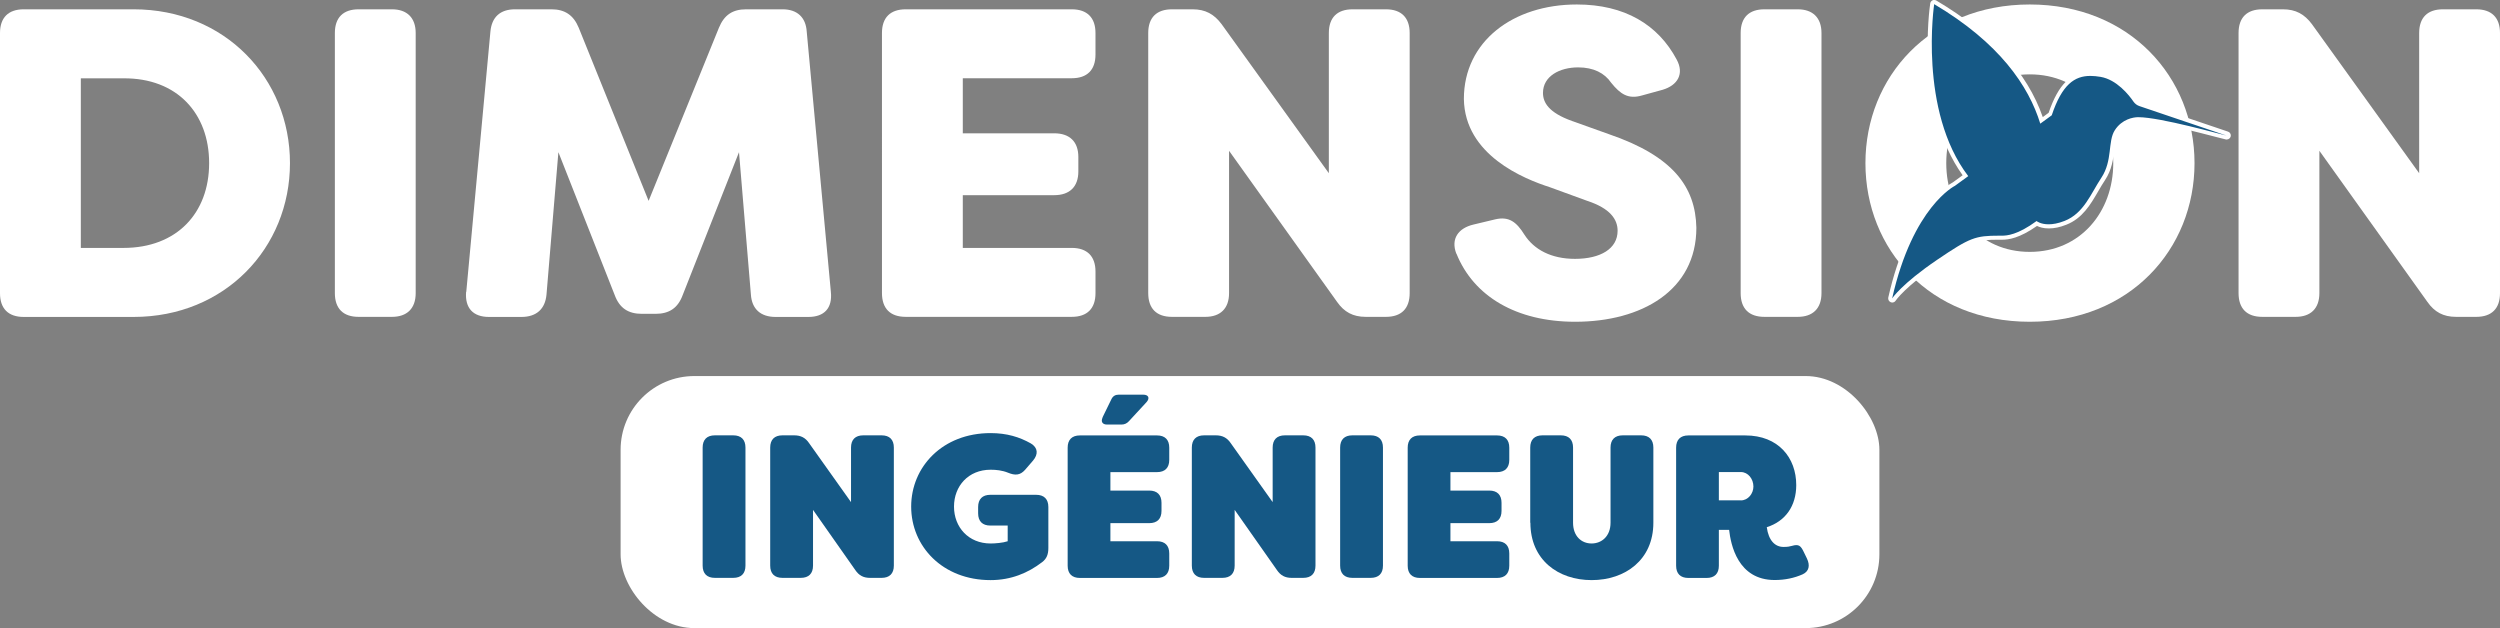
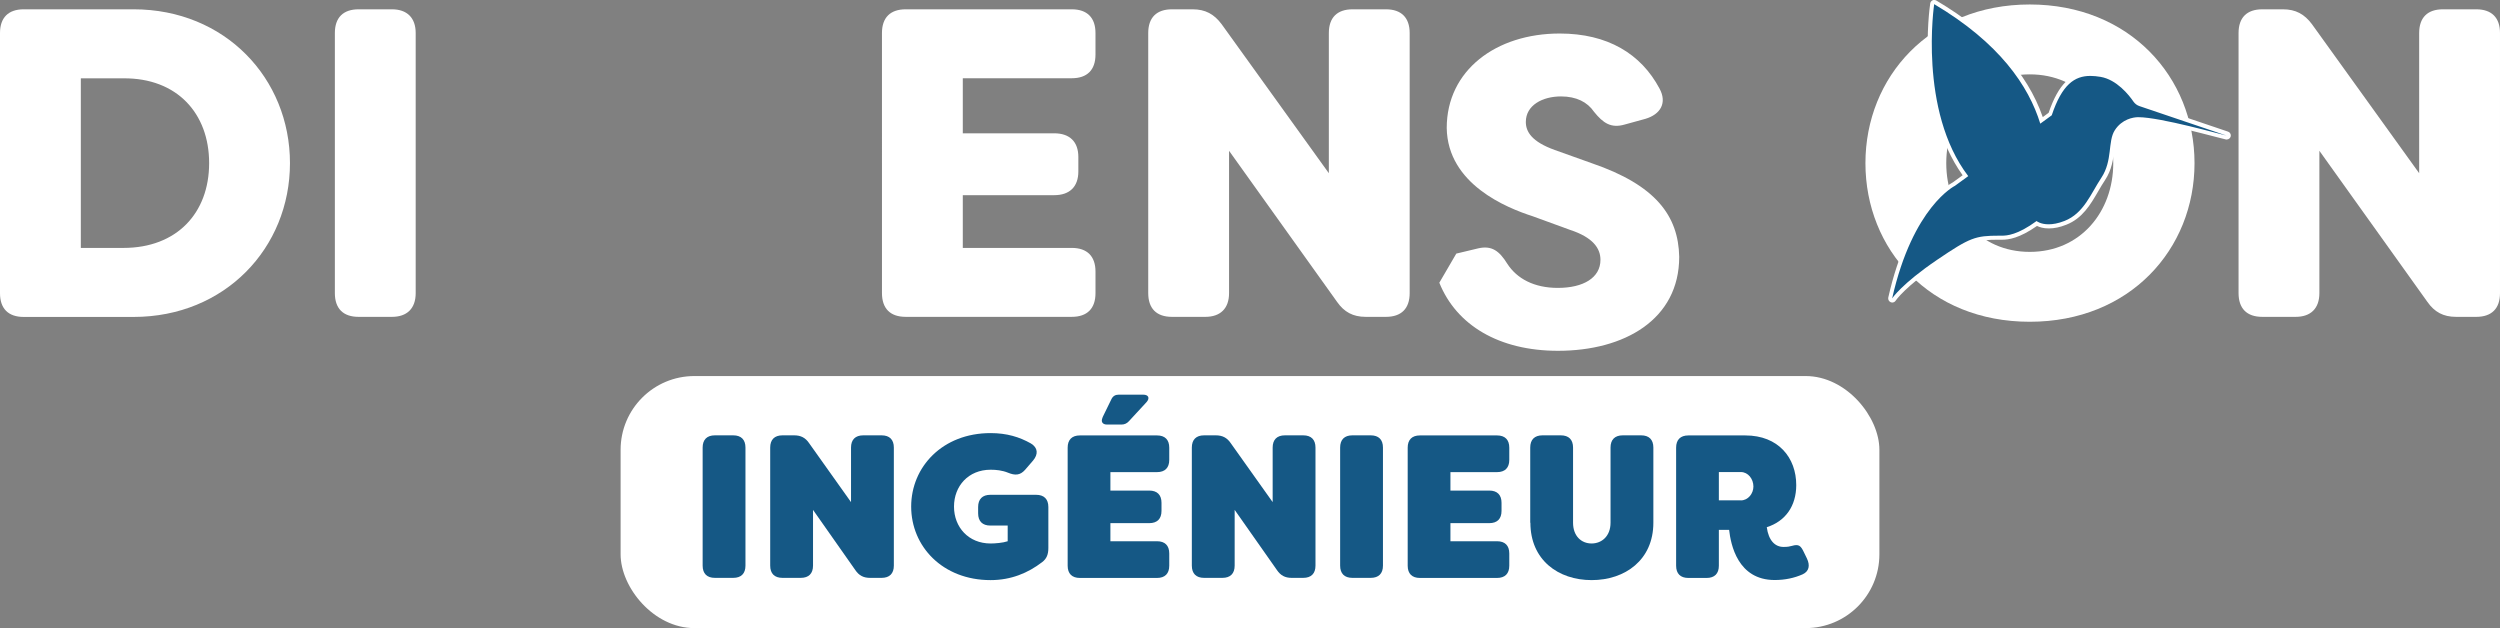
<svg xmlns="http://www.w3.org/2000/svg" id="Calque_2" viewBox="0 0 290.12 72.88">
  <rect x="0" y="0" width="290.12" height="72.88" fill="#808080" stroke="none" />
  <defs>
    <style>.cls-1{fill:#155885;}.cls-2{fill:#fff;}</style>
  </defs>
  <g id="Calque_1-2">
    <g>
      <rect class="cls-2" x="72.02" y="43.64" width="146.08" height="29.25" rx="8.56" ry="8.56" />
      <g>
        <path class="cls-1" d="M81.54,65.64v-13.7c0-.92,.5-1.42,1.42-1.42h2.13c.92,0,1.42,.5,1.42,1.42v13.7c0,.92-.5,1.42-1.42,1.42h-2.13c-.92,0-1.42-.5-1.42-1.42Z" />
        <path class="cls-1" d="M89.38,65.64v-13.7c0-.92,.5-1.42,1.42-1.42h1.37c.76,0,1.3,.28,1.72,.9l4.87,6.85v-6.33c0-.92,.5-1.42,1.42-1.42h2.13c.92,0,1.42,.5,1.42,1.42v13.7c0,.92-.5,1.42-1.42,1.42h-1.35c-.76,0-1.28-.28-1.7-.9l-4.91-6.99v6.47c0,.92-.5,1.42-1.42,1.42h-2.13c-.92,0-1.42-.5-1.42-1.42Z" />
        <path class="cls-1" d="M105.74,58.79c0-4.61,3.64-8.53,9.21-8.53,1.89,0,3.35,.45,4.68,1.2,.83,.5,.87,1.25,.26,1.98l-.94,1.09c-.57,.64-1.16,.66-1.96,.33-.69-.28-1.39-.35-2.03-.35-2.58,0-4.25,1.89-4.25,4.28s1.68,4.28,4.25,4.28c.52,0,1.42-.07,1.98-.26v-1.82h-2.01c-.92,0-1.42-.5-1.42-1.42v-.73c0-.92,.5-1.42,1.42-1.42h5.31c.92,0,1.42,.5,1.42,1.42v4.75c0,.73-.19,1.25-.73,1.65-1.63,1.25-3.59,2.08-5.98,2.08-5.57,0-9.21-3.92-9.21-8.53Z" />
        <path class="cls-1" d="M128.86,54.78v2.15h4.51c.92,0,1.42,.5,1.42,1.42v.94c0,.92-.5,1.42-1.42,1.42h-4.51v2.1h5.41c.92,0,1.42,.5,1.42,1.42v1.42c0,.92-.5,1.42-1.42,1.42h-8.95c-.92,0-1.42-.5-1.42-1.42v-13.7c0-.92,.5-1.42,1.42-1.42h8.95c.92,0,1.42,.5,1.42,1.42v1.42c0,.92-.5,1.42-1.42,1.42h-5.41Zm-.92-6.33l1.04-2.13c.17-.35,.45-.52,.83-.52h2.86c.61,0,.8,.4,.38,.87l-2.05,2.22c-.24,.26-.52,.38-.87,.38h-1.65c-.54,0-.76-.33-.52-.83Z" />
        <path class="cls-1" d="M138.31,65.64v-13.7c0-.92,.5-1.42,1.42-1.42h1.37c.76,0,1.3,.28,1.72,.9l4.87,6.85v-6.33c0-.92,.5-1.42,1.42-1.42h2.13c.92,0,1.42,.5,1.42,1.42v13.7c0,.92-.5,1.42-1.42,1.42h-1.35c-.76,0-1.28-.28-1.7-.9l-4.91-6.99v6.47c0,.92-.5,1.42-1.42,1.42h-2.13c-.92,0-1.42-.5-1.42-1.42Z" />
        <path class="cls-1" d="M155.52,65.64v-13.7c0-.92,.5-1.42,1.42-1.42h2.13c.92,0,1.42,.5,1.42,1.42v13.7c0,.92-.5,1.42-1.42,1.42h-2.13c-.92,0-1.42-.5-1.42-1.42Z" />
        <path class="cls-1" d="M168.32,54.78v2.15h4.51c.92,0,1.42,.5,1.42,1.42v.94c0,.92-.5,1.42-1.42,1.42h-4.51v2.1h5.41c.92,0,1.42,.5,1.42,1.42v1.42c0,.92-.5,1.42-1.42,1.42h-8.95c-.92,0-1.42-.5-1.42-1.42v-13.7c0-.92,.5-1.42,1.42-1.42h8.95c.92,0,1.42,.5,1.42,1.42v1.42c0,.92-.5,1.42-1.42,1.42h-5.41Z" />
        <path class="cls-1" d="M177.58,60.66v-8.72c0-.92,.5-1.42,1.42-1.42h2.13c.92,0,1.42,.5,1.42,1.42v8.72c0,1.56,.97,2.41,2.15,2.41s2.2-.85,2.2-2.41v-8.72c0-.92,.5-1.42,1.42-1.42h2.13c.92,0,1.42,.5,1.42,1.42v8.72c0,4.32-3.28,6.66-7.16,6.66s-7.11-2.34-7.11-6.66Z" />
        <path class="cls-1" d="M200.65,61.49h-1.18v4.16c0,.92-.5,1.42-1.42,1.42h-2.12c-.92,0-1.42-.5-1.42-1.42v-13.7c0-.92,.5-1.42,1.42-1.42h6.61c3.85,0,5.91,2.6,5.91,5.76,0,2.43-1.25,4.2-3.42,4.89,.21,1.56,.97,2.29,1.94,2.29,.5,0,.71-.05,.97-.12,.83-.24,1.04-.02,1.42,.78l.33,.68c.38,.8,.26,1.49-.5,1.84-.95,.42-2.03,.66-3.24,.66-4.3,0-5.1-4.13-5.29-5.83Zm1.37-3.42c.85,0,1.46-.8,1.46-1.61,0-.87-.61-1.68-1.46-1.68h-2.55v3.28h2.55Z" />
      </g>
      <g>
        <g>
          <path class="cls-2" d="M0,34.02V3.83C0,2.05,.97,1.08,2.75,1.08H15.5c10.61,0,18.15,8.01,18.15,17.85s-7.55,17.85-18.15,17.85H2.75c-1.79,0-2.75-.97-2.75-2.75Zm14.33-5.25c6.17,0,9.94-4.03,9.94-9.84s-3.77-9.89-9.94-9.84h-4.95V28.77h4.95Z" />
          <path class="cls-2" d="M38.86,34.02V3.83c0-1.79,.97-2.75,2.75-2.75h3.88c1.73,0,2.75,.97,2.75,2.75v30.19c0,1.79-1.02,2.75-2.75,2.75h-3.88c-1.79,0-2.75-.97-2.75-2.75Z" />
-           <path class="cls-2" d="M54.11,33.87l2.8-30.19c.15-1.68,1.12-2.6,2.86-2.6h4.23c1.53,0,2.55,.66,3.16,2.14l8.11,20.09L83.43,3.22c.61-1.48,1.58-2.14,3.16-2.14h4.23c1.68,0,2.7,.92,2.8,2.6l2.8,30.19c.2,1.89-.77,2.91-2.6,2.91h-3.82c-1.73,0-2.75-.92-2.86-2.6l-1.38-16.52-6.53,16.57c-.56,1.53-1.58,2.19-3.16,2.19h-1.58c-1.58,0-2.6-.66-3.16-2.19l-6.53-16.57-1.38,16.52c-.15,1.68-1.17,2.6-2.91,2.6h-3.77c-1.83,0-2.8-1.02-2.65-2.91Z" />
          <path class="cls-2" d="M111.73,9.09v6.38h10.61c1.79,0,2.8,.97,2.8,2.75v1.68c0,1.78-1.02,2.75-2.8,2.75h-10.61v6.12h12.65c1.78,0,2.75,.97,2.75,2.75v2.5c0,1.79-.97,2.75-2.75,2.75h-19.28c-1.79,0-2.75-.97-2.75-2.75V3.83c0-1.79,.97-2.75,2.75-2.75h19.28c1.78,0,2.75,.97,2.75,2.75v2.5c0,1.79-.97,2.75-2.75,2.75h-12.65Z" />
          <path class="cls-2" d="M133.25,34.02V3.83c0-1.79,.97-2.75,2.75-2.75h2.4c1.48,0,2.5,.56,3.37,1.73l12.44,17.29V3.83c0-1.79,.97-2.75,2.75-2.75h3.88c1.78,0,2.75,.97,2.75,2.75v30.19c0,1.79-.97,2.75-2.75,2.75h-2.35c-1.48,0-2.5-.56-3.32-1.73l-12.54-17.54v16.52c0,1.79-1.02,2.75-2.75,2.75h-3.88c-1.79,0-2.75-.97-2.75-2.75Z" />
-           <path class="cls-2" d="M169,29.43c-.66-1.73,.25-2.96,1.99-3.37l2.55-.61c1.58-.36,2.45,.31,3.37,1.79,1.12,1.73,3.11,2.8,5.86,2.8,2.96,0,4.95-1.17,4.95-3.26,0-1.33-.87-2.6-3.52-3.47l-4.33-1.58c-3.01-.97-9.89-3.72-9.99-10.25,0-6.68,5.71-10.96,13.11-10.96,5.56,0,9.43,2.35,11.58,6.38,.92,1.68,.1,3.01-1.63,3.52l-2.4,.66c-1.58,.46-2.5-.15-3.57-1.48-.76-1.12-2.04-1.78-3.83-1.78-2.14,0-4.08,1.02-4.08,2.96,0,1.12,.66,2.29,3.37,3.26l4.28,1.53c7.45,2.55,10.05,6.12,10.15,10.86,0,7.29-6.37,10.91-14.07,10.91-6.83,0-11.78-2.96-13.77-7.9Z" />
-           <path class="cls-2" d="M202,34.02V3.83c0-1.79,.97-2.75,2.75-2.75h3.88c1.73,0,2.75,.97,2.75,2.75v30.19c0,1.79-1.02,2.75-2.75,2.75h-3.88c-1.79,0-2.75-.97-2.75-2.75Z" />
+           <path class="cls-2" d="M169,29.43l2.55-.61c1.58-.36,2.45,.31,3.37,1.79,1.12,1.73,3.11,2.8,5.86,2.8,2.96,0,4.95-1.17,4.95-3.26,0-1.33-.87-2.6-3.52-3.47l-4.33-1.58c-3.01-.97-9.89-3.72-9.99-10.25,0-6.68,5.71-10.96,13.11-10.96,5.56,0,9.43,2.35,11.58,6.38,.92,1.68,.1,3.01-1.63,3.52l-2.4,.66c-1.58,.46-2.5-.15-3.57-1.48-.76-1.12-2.04-1.78-3.83-1.78-2.14,0-4.08,1.02-4.08,2.96,0,1.12,.66,2.29,3.37,3.26l4.28,1.53c7.45,2.55,10.05,6.12,10.15,10.86,0,7.29-6.37,10.91-14.07,10.91-6.83,0-11.78-2.96-13.77-7.9Z" />
          <path class="cls-2" d="M216.48,18.93c0-9.99,7.5-18.41,19.07-18.41s19.12,8.42,19.12,18.41-7.5,18.41-19.12,18.41-19.07-8.41-19.07-18.41Zm28.76,0c0-5.66-3.77-10.3-9.69-10.3s-9.69,4.64-9.69,10.3,3.82,10.3,9.69,10.3,9.69-4.64,9.69-10.3Z" />
          <path class="cls-2" d="M259.78,34.02V3.83c0-1.79,.97-2.75,2.75-2.75h2.4c1.48,0,2.5,.56,3.37,1.73l12.44,17.29V3.83c0-1.79,.97-2.75,2.75-2.75h3.88c1.78,0,2.75,.97,2.75,2.75v30.19c0,1.79-.97,2.75-2.75,2.75h-2.35c-1.48,0-2.5-.56-3.32-1.73l-12.54-17.54v16.52c0,1.79-1.02,2.75-2.75,2.75h-3.88c-1.79,0-2.75-.97-2.75-2.75Z" />
        </g>
        <g>
          <path class="cls-1" d="M219.57,34.88s-.06,0-.09-.02c-.11-.04-.16-.16-.14-.27,2.4-10.65,7.21-13.13,7.41-13.23l1.31-.96c-5.62-7.61-3.87-19.84-3.85-19.97,.01-.08,.06-.14,.13-.18,.03-.01,.07-.02,.1-.02,.04,0,.08,.01,.12,.03,6.47,3.83,10.62,8.44,12.34,13.7l1-.73c1.1-3.26,2.51-4.66,4.68-4.66,.37,0,.77,.04,1.23,.12,1.97,.34,3.43,2.19,3.97,2.97,.13,.2,.34,.35,.57,.42l10.1,3.42c.11,.04,.18,.16,.16,.28-.03,.11-.12,.18-.23,.18-.01,0-.03,0-.04,0-.09-.02-.42-.1-.92-.23-2.16-.57-7.22-1.89-9.25-1.89-.34,0-1.7,.09-2.54,1.41-.34,.53-.42,1.24-.52,2.06-.13,1.08-.27,2.3-1.06,3.48-.28,.42-.53,.86-.79,1.3-.88,1.52-1.79,3.08-3.59,3.79-.7,.27-1.35,.41-1.94,.41-.71,0-1.16-.2-1.38-.33-2.05,1.47-3.28,1.65-4.03,1.65h-.33c-2.64,0-3.21,.15-7.03,2.74-4.09,2.77-5.17,4.42-5.18,4.43-.04,.07-.12,.11-.2,.11Z" />
          <path class="cls-2" d="M224.44,.47c7.61,4.51,10.99,9.52,12.33,13.88l1.33-.97c1.19-3.57,2.65-4.57,4.48-4.57,.38,0,.77,.04,1.19,.11,1.87,.32,3.29,2.1,3.82,2.88,.17,.24,.41,.42,.68,.51l10.1,3.42h0c-.45-.08-7.67-2.13-10.21-2.13h-.08c-.52,.01-1.83,.22-2.66,1.51-.84,1.3-.23,3.51-1.57,5.53-1.21,1.82-2.02,4.12-4.27,5-.76,.3-1.37,.39-1.85,.39-.95,0-1.39-.38-1.39-.38-2.21,1.62-3.45,1.7-4.03,1.7-.06,0-.11,0-.16,0-.06,0-.12,0-.18,0-2.74,0-3.36,.22-7.14,2.78-4.2,2.85-5.25,4.5-5.25,4.5,2.4-10.67,7.29-13.07,7.29-13.07l1.54-1.12c-5.8-7.61-3.95-19.98-3.95-19.98m0-.47c-.07,0-.14,.02-.2,.05-.14,.07-.24,.2-.26,.35-.08,.5-1.75,12.26,3.76,19.95l-1.13,.82c-.52,.27-5.16,2.99-7.5,13.37-.05,.22,.07,.45,.28,.54,.06,.02,.12,.04,.18,.04,.16,0,.31-.08,.4-.22,0-.01,1.09-1.63,5.12-4.37,3.84-2.6,4.31-2.7,6.88-2.7h.34c.77,0,2.02-.17,4.06-1.6,.28,.14,.73,.29,1.37,.29s1.3-.14,2.03-.43c1.88-.74,2.81-2.34,3.71-3.89,.26-.45,.51-.88,.78-1.28,.81-1.22,.96-2.48,1.09-3.58,.09-.79,.18-1.47,.49-1.96,.78-1.21,2.03-1.29,2.27-1.3h.07c2,0,7.22,1.37,9.18,1.88,.58,.15,.85,.22,.95,.24,.03,0,.05,0,.08,0h0c.23,0,.43-.17,.47-.4,.03-.23-.11-.46-.34-.52l-10.07-3.41c-.18-.06-.34-.18-.45-.33-.56-.81-2.07-2.72-4.13-3.07-.47-.08-.88-.12-1.27-.12-2.28,0-3.74,1.42-4.88,4.75l-.68,.5c-1.8-5.19-5.95-9.73-12.34-13.52-.07-.04-.16-.07-.24-.07h0Z" />
        </g>
      </g>
    </g>
  </g>
</svg>